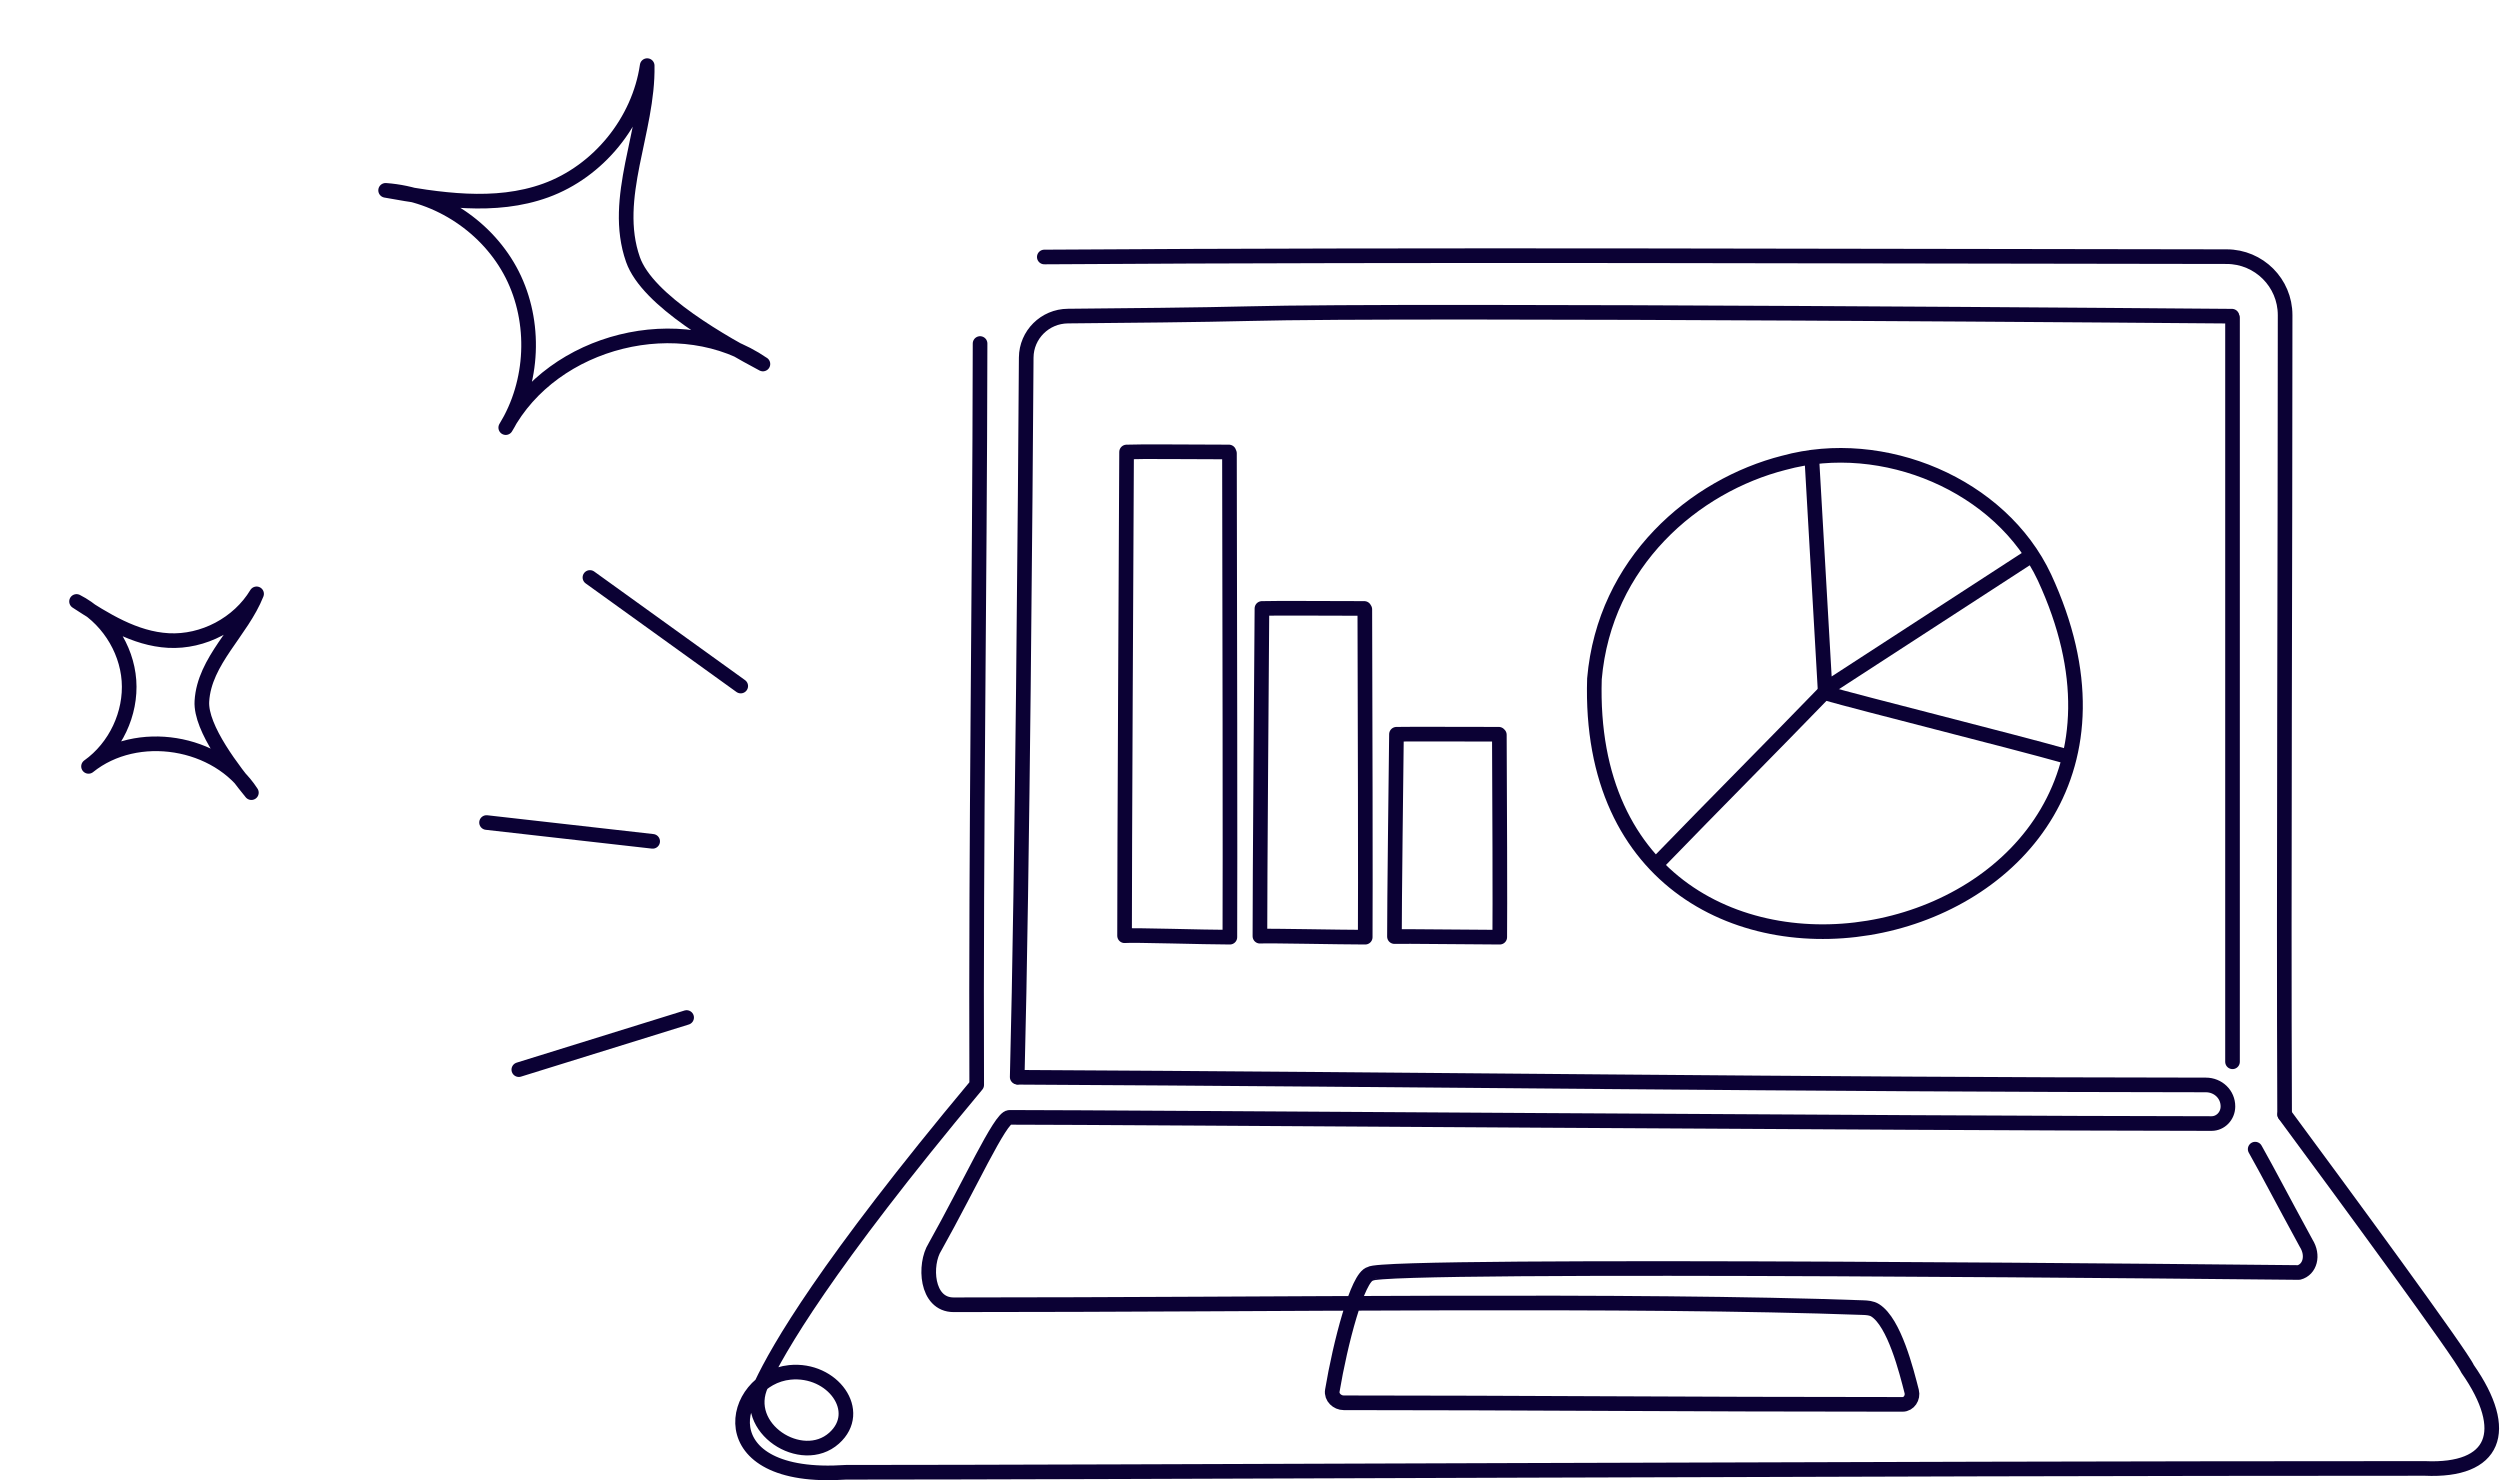
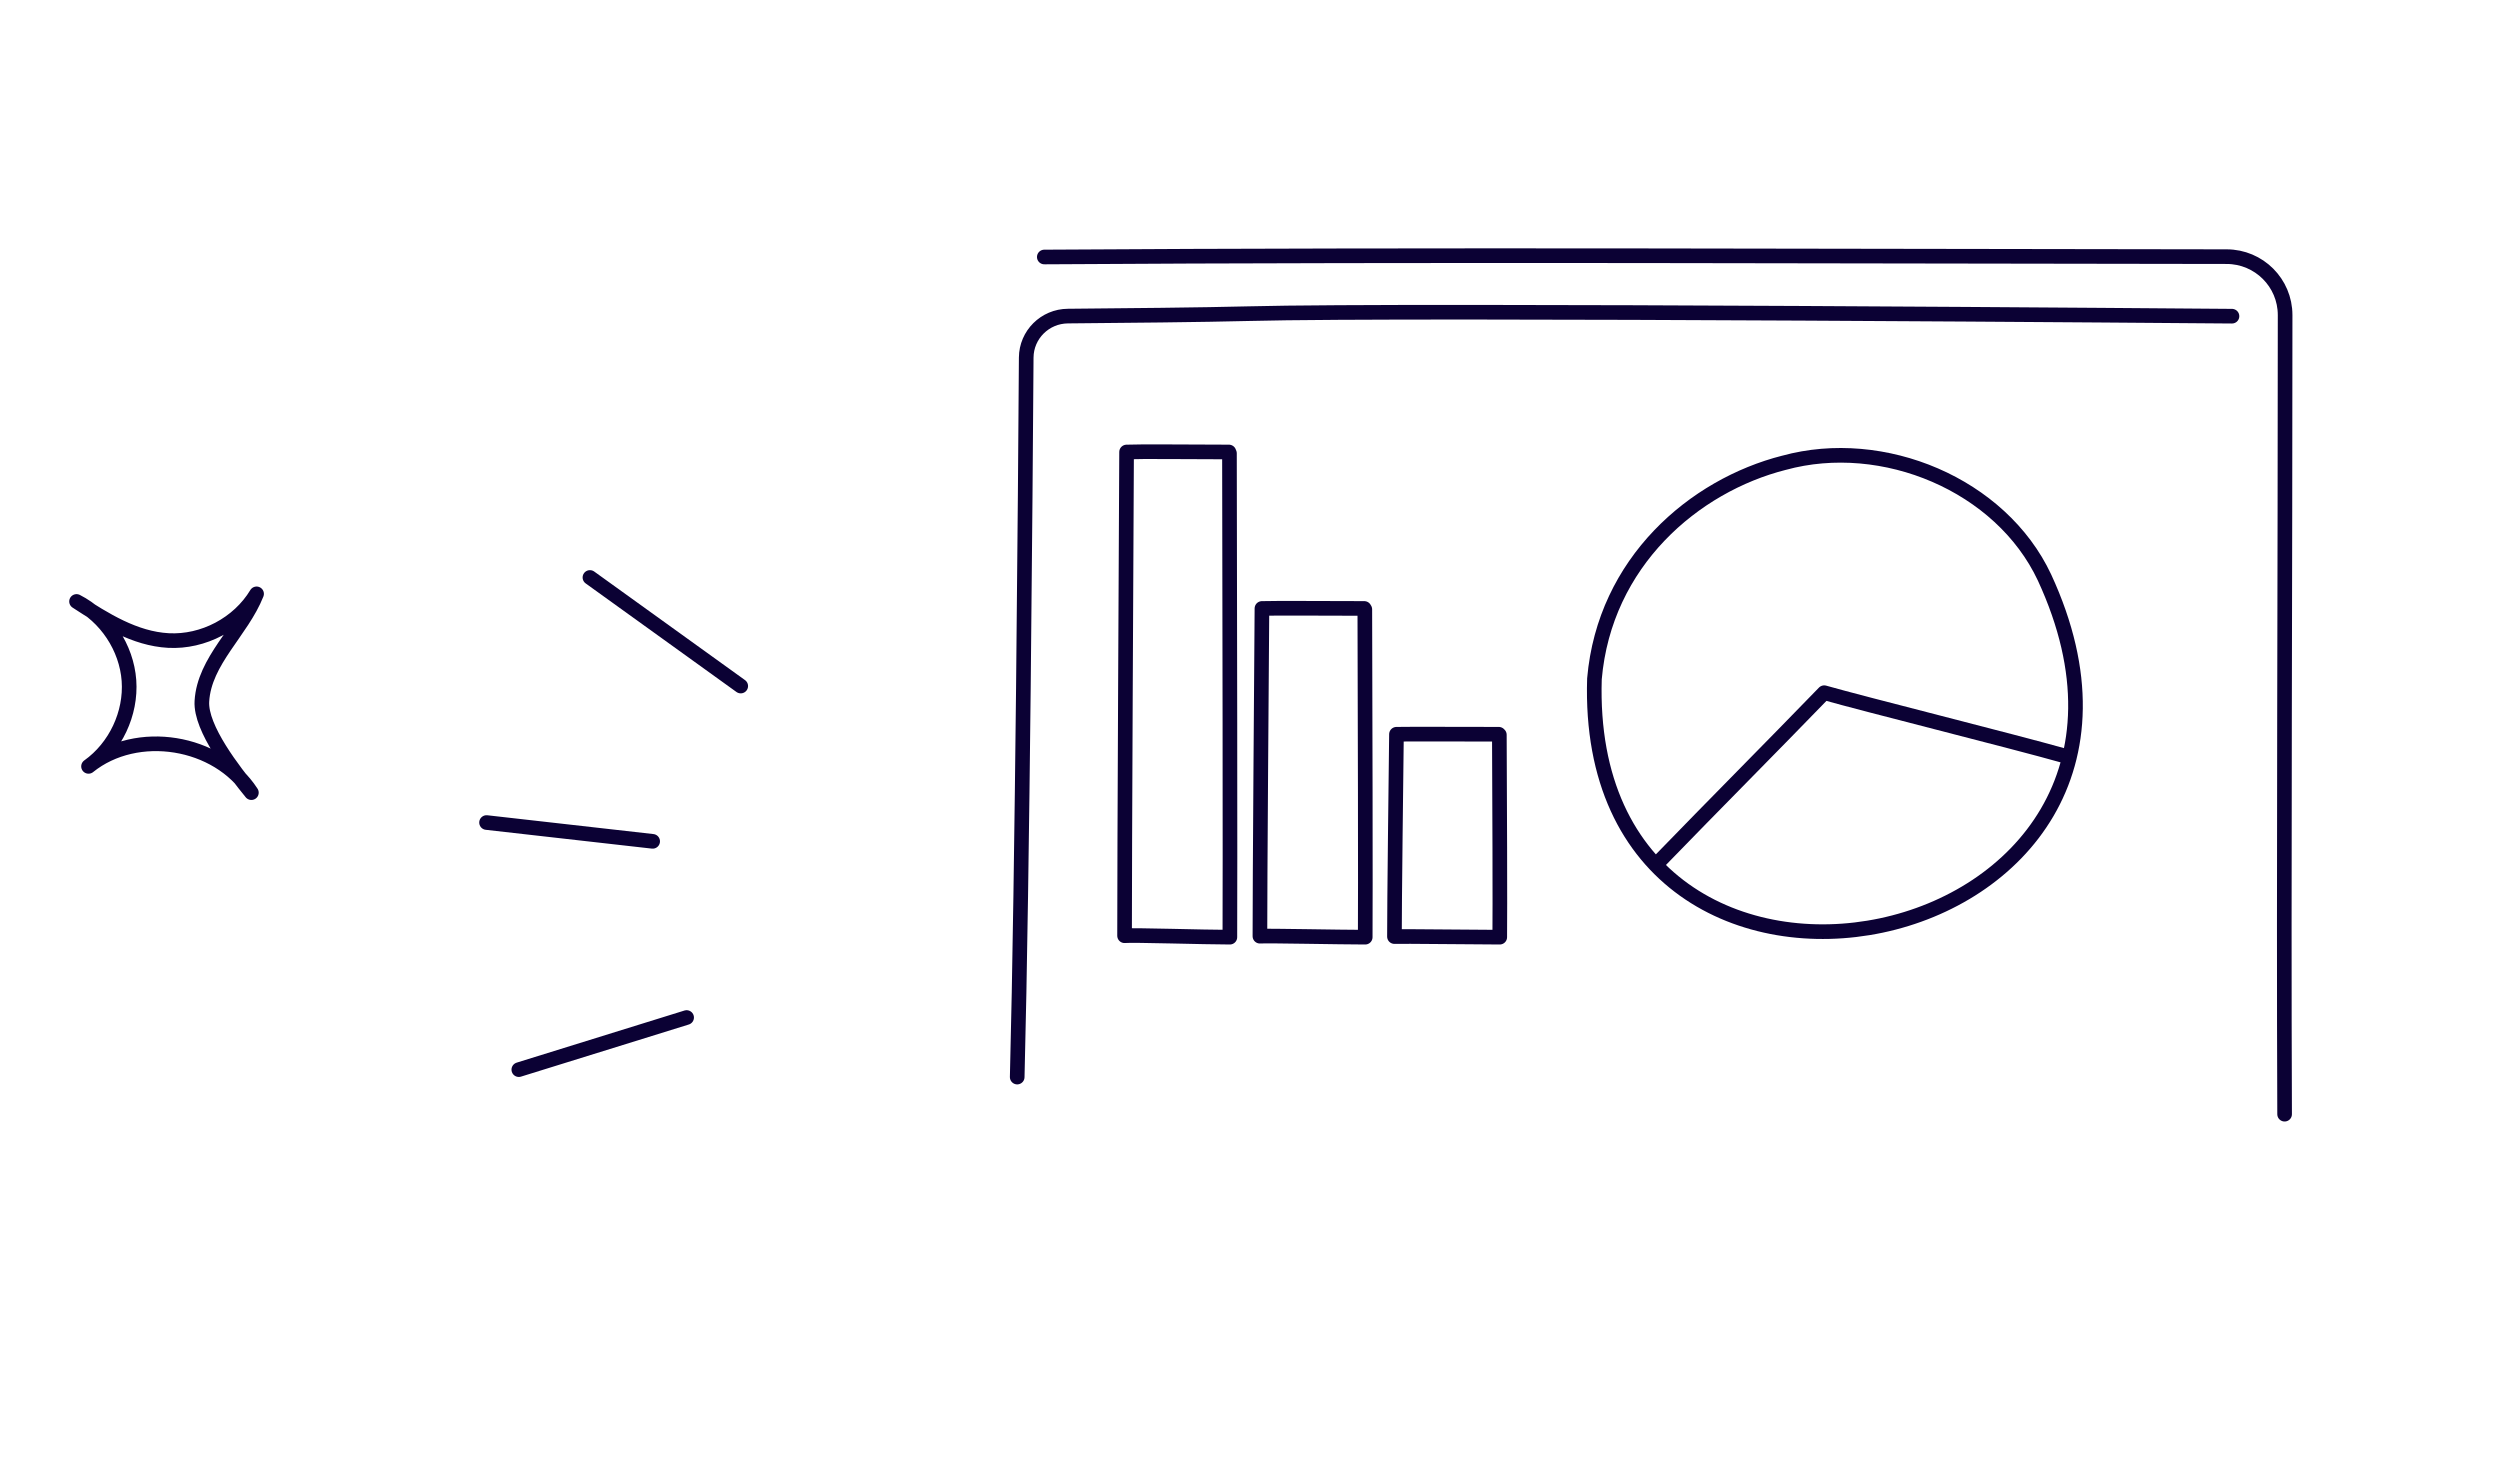
<svg xmlns="http://www.w3.org/2000/svg" width="1025" height="607" viewBox="0 0 1025 607" fill="none">
  <path d="M731.444 189.735C694.613 199.095 657.862 230.415 653.722 278.333C648.494 446.448 910.867 393.77 838.241 236.756C820.371 198.671 772.025 178.6 731.444 189.742" stroke="#0B0134" stroke-width="6" stroke-linecap="round" stroke-linejoin="round" />
-   <path d="M742.828 187.633C744.655 219.325 746.451 250.986 748.278 282.678C759.99 275.115 831.593 228.573 831.593 228.573" stroke="#0B0134" stroke-width="6" stroke-linecap="round" stroke-linejoin="round" />
  <path d="M846.424 309.893C824.81 303.8 764.054 288.611 747.928 284.004C725.4 307.262 703.095 329.622 680.566 352.88" stroke="#0B0134" stroke-width="6" stroke-linecap="round" stroke-linejoin="round" />
  <path d="M936.689 456.818C936.294 359.986 936.907 230.857 936.898 129.181C936.897 115.942 926.167 105.239 912.928 105.228C753.403 105.088 588.432 104.315 428.161 105.368" stroke="#0B0134" stroke-width="6" stroke-linecap="round" stroke-linejoin="round" />
-   <path d="M401.829 140.845C401.656 246.051 400.092 341.055 400.447 444.82C338.215 519.357 319.044 553.025 312.175 567.553C303.666 585.537 328.725 601.467 341.96 589.666C354.295 578.672 341.349 560.908 323.827 562.679C299.501 565.14 289.327 607.573 346.822 603.635C450.448 603.635 769.317 602.059 994.233 602.059C1022.94 603.352 1029.63 586.814 1011.67 561.171C1009.48 555.859 960.494 489.123 936.746 457.01" stroke="#0B0134" stroke-width="6" stroke-linecap="round" stroke-linejoin="round" />
  <path d="M417.055 441.604C419.222 357.645 420.412 198.595 420.75 146.606C420.811 137.217 428.444 129.672 437.833 129.596C458.919 129.425 494.031 129.071 511.913 128.6C579.477 126.819 915.111 129.639 915.111 129.639" stroke="#0B0134" stroke-width="6" stroke-linecap="round" stroke-linejoin="round" />
-   <path d="M915.332 435.331L915.334 130.417" stroke="#0B0134" stroke-width="6" stroke-linecap="round" stroke-linejoin="round" />
-   <path d="M417.443 441.687C579.755 442.5 742.078 444.745 904.393 444.826C909.425 444.829 913.504 448.682 913.452 453.714C913.414 457.488 910.481 460.66 906.707 460.657C783.067 460.568 459.257 458.118 413.874 458.118C410.122 458.118 397.495 486.013 383.305 511.297C378.836 518.361 379.603 534.956 390.991 534.956C525.474 534.956 668.027 532.673 763.811 536.122C765.543 536.181 767.357 536.306 768.825 537.231C776.707 542.213 781.661 562.179 783.791 570.486C784.443 573.036 782.67 575.794 780.064 575.794C690.142 575.794 622.963 575.144 550.927 575.144C548.255 575.144 545.806 572.844 546.251 570.178C549.467 550.989 556.572 523.348 561.85 522.272C566.157 517.703 942.524 521.728 942.524 521.728C947.119 520.526 948.673 514.695 945.515 509.712C934.91 490.262 930.336 481.31 924.622 471.145" stroke="#0B0134" stroke-width="6" stroke-linecap="round" stroke-linejoin="round" />
  <path d="M503.853 185.312C485.269 185.312 469.274 185.036 461.897 185.318C461.76 211.631 461.034 356.624 461.072 383.649C464.151 383.29 493.881 384.244 504.245 384.244C504.384 361.461 504.21 239.64 504.079 185.858" stroke="#0B0134" stroke-width="6" stroke-linecap="round" stroke-linejoin="round" />
  <path d="M559.349 249.462C540.765 249.462 524.77 249.275 517.394 249.467C517.256 267.294 516.53 365.531 516.568 383.842C519.647 383.598 549.378 384.245 559.741 384.245C559.88 368.808 559.706 286.271 559.575 249.833" stroke="#0B0134" stroke-width="6" stroke-linecap="round" stroke-linejoin="round" />
  <path d="M614.505 301.04C595.922 301.04 579.926 300.924 572.55 301.043C572.412 312.048 571.686 372.692 571.724 383.996C574.803 383.845 604.534 384.244 614.897 384.244C615.037 374.715 614.862 323.763 614.732 301.268" stroke="#0B0134" stroke-width="6" stroke-linecap="round" stroke-linejoin="round" />
  <path d="M281.516 417.184L212.715 438.552" stroke="#0B0134" stroke-width="6" stroke-linecap="round" stroke-linejoin="round" />
  <path d="M267.59 344.949L199.484 337.24" stroke="#0B0134" stroke-width="6" stroke-linecap="round" stroke-linejoin="round" />
  <path d="M303.701 281.28L241.871 236.76" stroke="#0B0134" stroke-width="6" stroke-linecap="round" stroke-linejoin="round" />
  <path d="M103.052 324.971C89.287 303.606 56.069 298.265 36.295 314.216C47.345 306.359 53.846 292.524 52.876 279.017C51.89 265.497 43.449 252.759 31.38 246.595C42.959 254.127 55.243 261.863 69.038 262.618C83.338 263.402 97.794 255.756 105.2 243.478C99.061 258.953 83.745 270.882 82.773 287.519C82.109 298.685 96.03 316.301 103.069 324.986" stroke="#0B0134" stroke-width="6" stroke-linecap="round" stroke-linejoin="round" />
-   <path d="M312.762 149.232C279.14 126.189 226.694 139.189 207.352 175.324C218.815 156.7 219.841 132.067 210.023 112.629C200.17 93.179 179.777 79.589 158.101 78.043C179.903 81.928 202.874 85.673 223.745 78.102C245.38 70.257 262.014 49.799 265.346 26.907C265.873 53.748 250.628 81.104 259.518 106.413C265.467 123.406 296.993 140.785 312.796 149.243" stroke="#0B0134" stroke-width="6" stroke-linecap="round" stroke-linejoin="round" />
</svg>